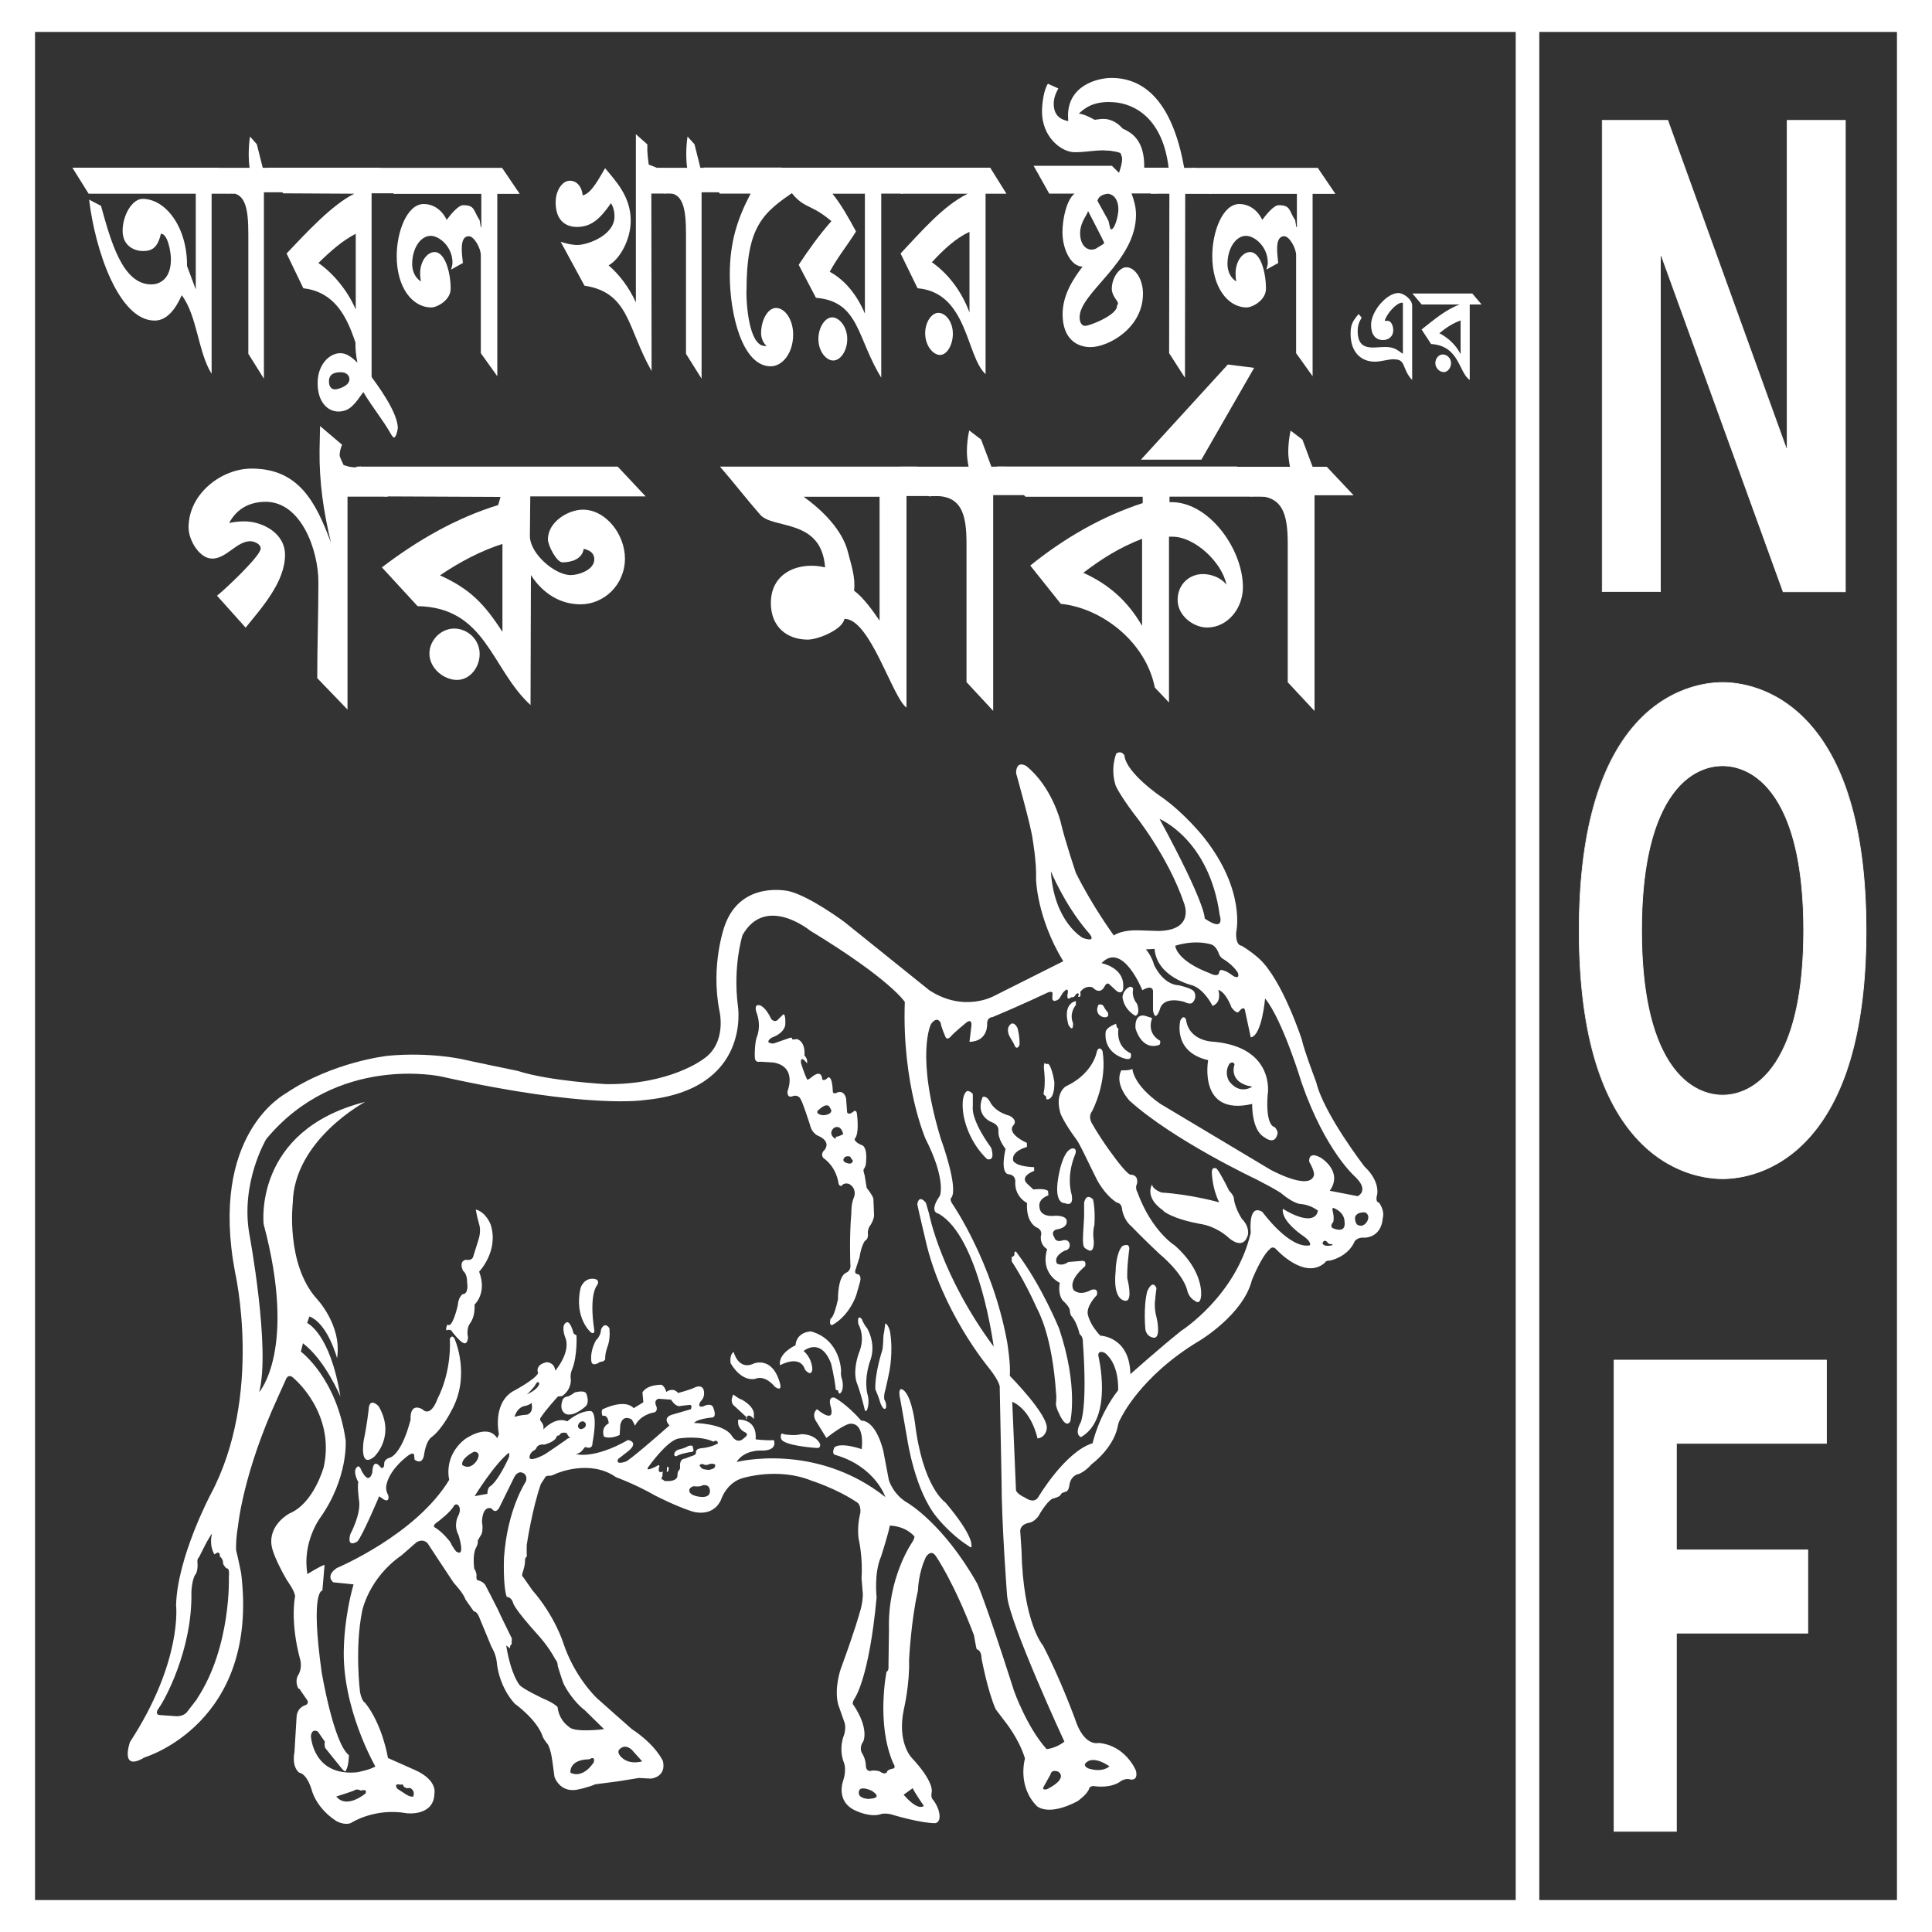
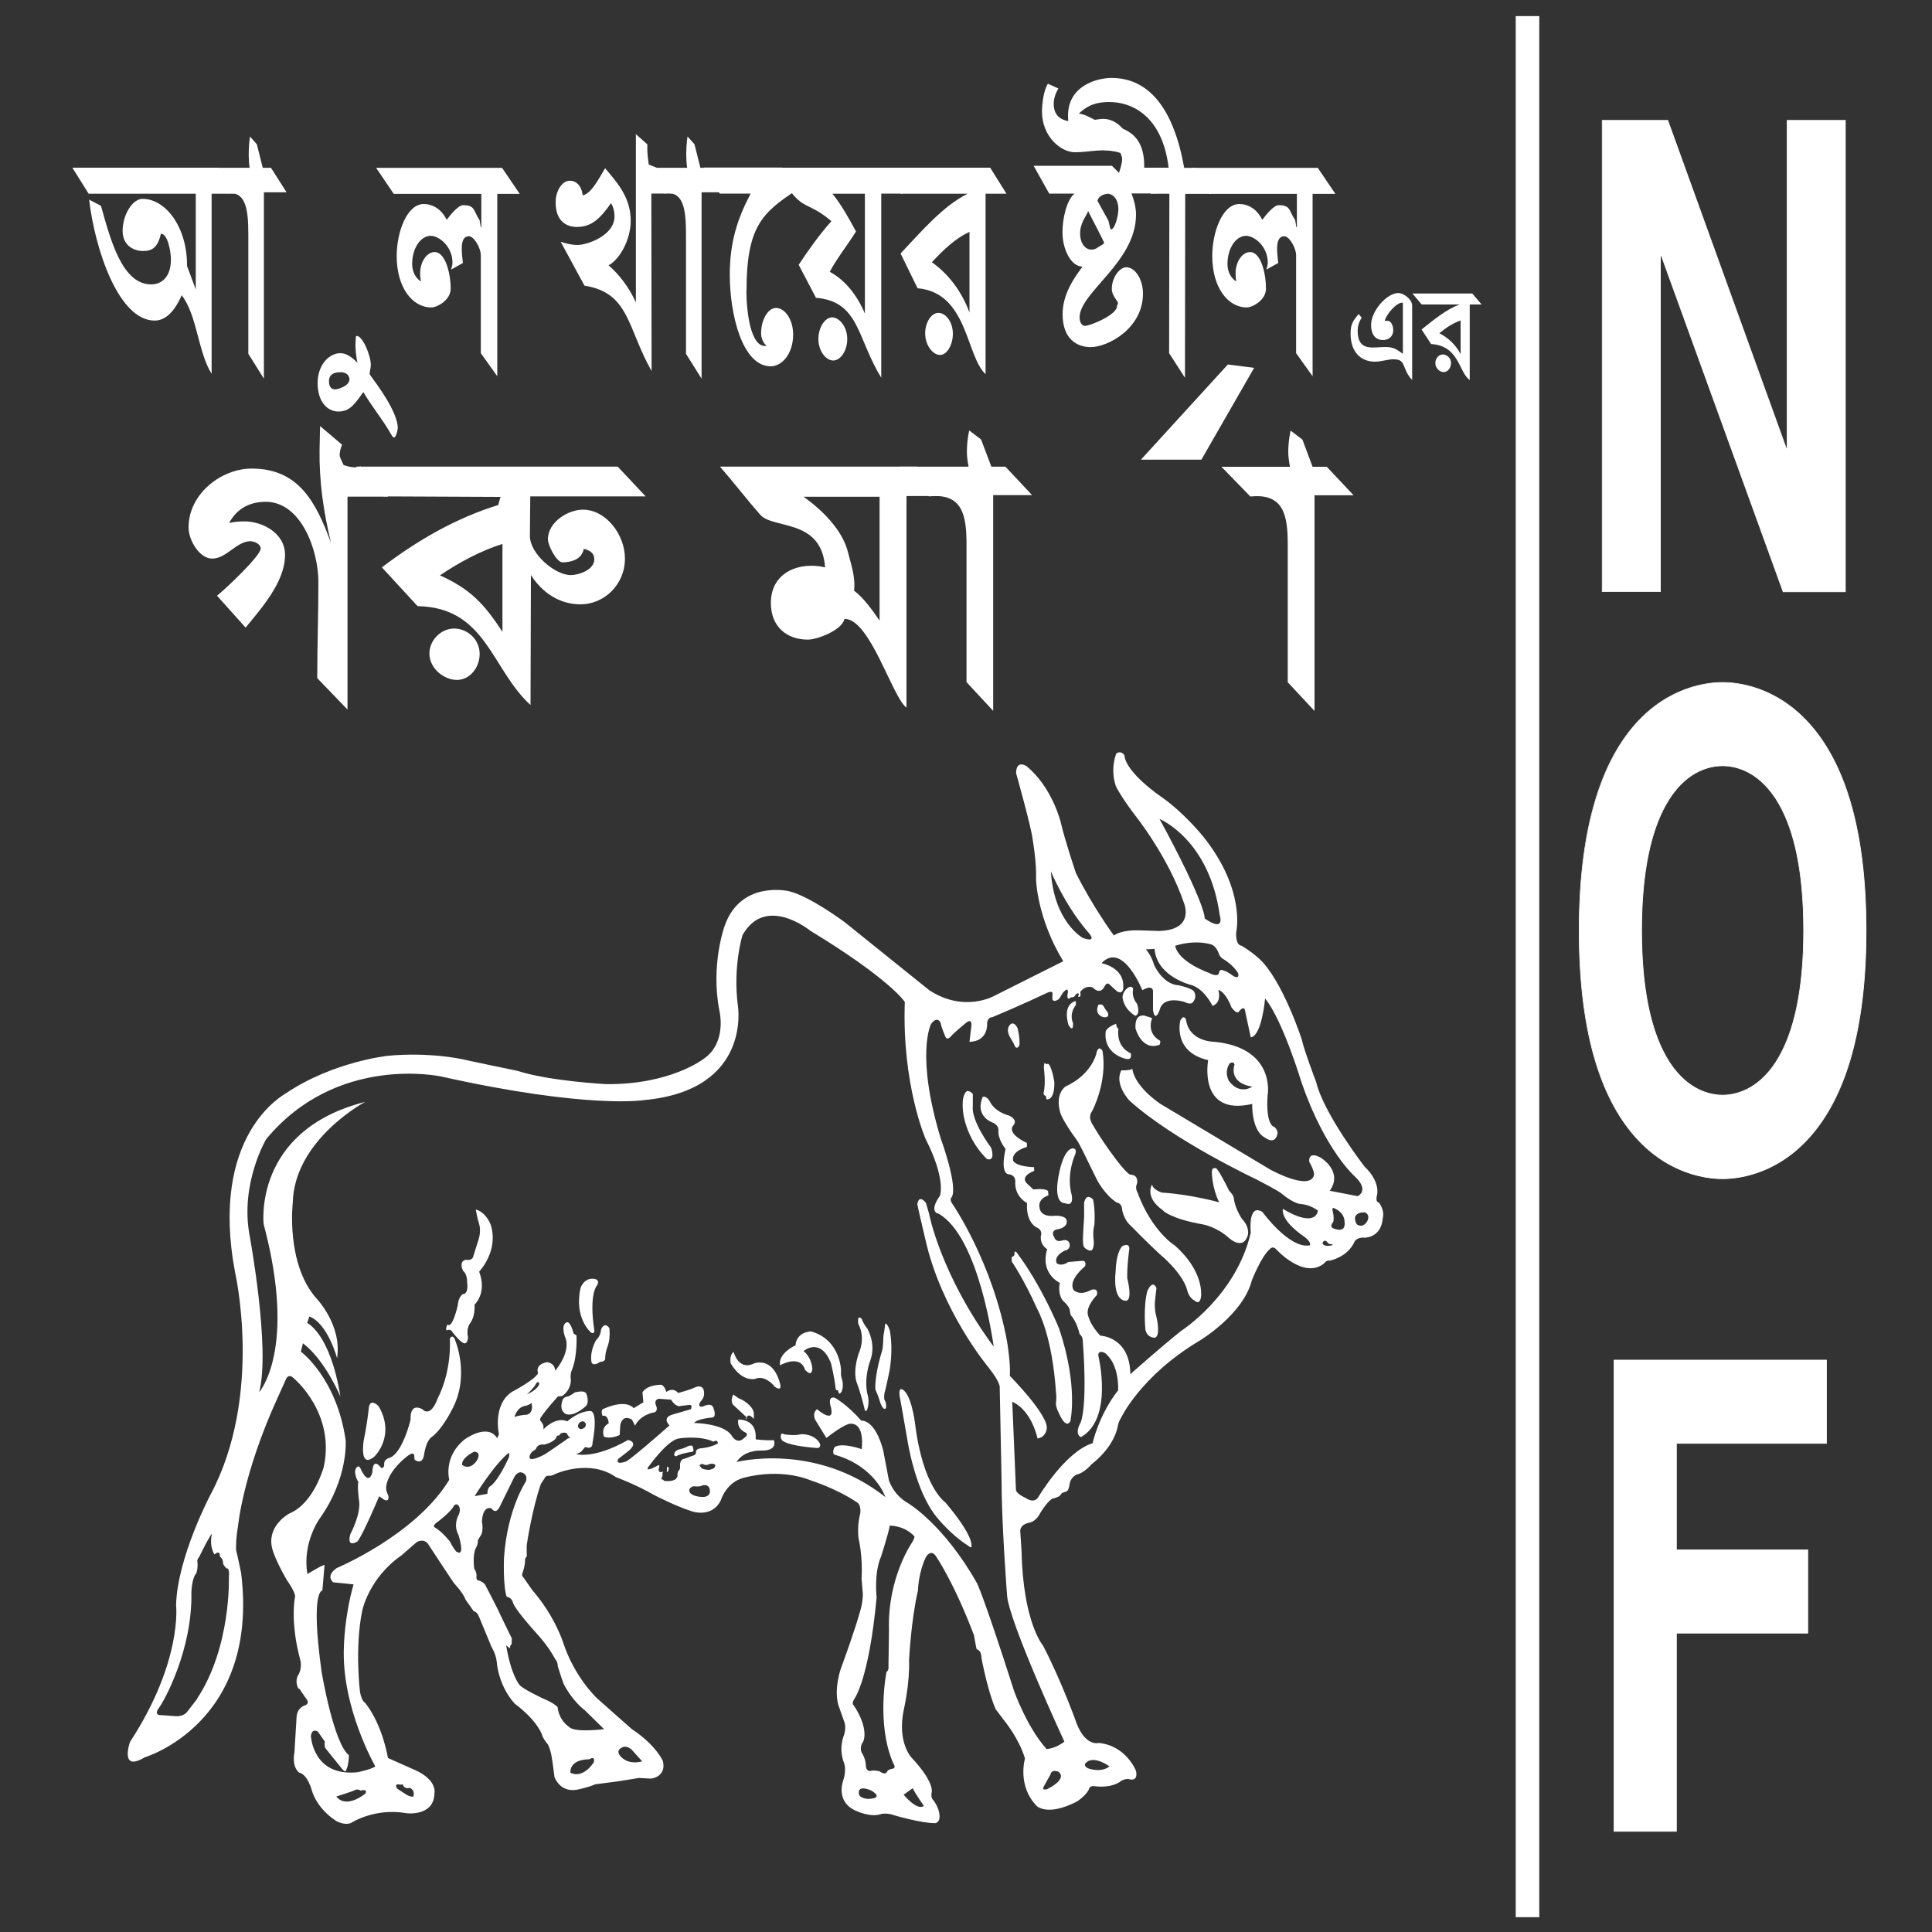
<svg xmlns="http://www.w3.org/2000/svg" id="Layer_2" width="150" height="150" viewBox="0 0 150 150">
  <rect x="0" y="0" width="150" height="150" fill="#333333" stroke="none" />
  <defs>
    <style>.cls-1{fill:#fff;stroke-width:0px;}</style>
  </defs>
  <g id="Layer_1-2">
    <path class="cls-1" d="M26.98,38.57v16.52l-2.35-2.44c0-2.47.09-4.98.09-7.46s-1.34-6.23-4.09-6.23c-1.19,0-2.23.49-2.84,1.65.4-.1.8-.13,1.19-.13,1.37,0,3.15.89,3.15,2.6,0,2.11-1.83,4.13-3.06,5.65l-2.22-2.48c.67-.53,3.39-3.1,3.39-3.66,0-.37-.52-.57-.8-.57-1.07,0-1.86,1.35-2.96,1.35-1.01,0-1.84-1.45-1.84-2.41,0-2.67,2.6-4.58,4.89-4.58,3.63,0,4.98,2.54,6.17,5.77-.58-2.41-.92-4.72-.89-7.19l.04-1.88,1.71,1.45c-.12.27-.19.56-.19.82,0,.14.25.63.31.76.4.13.91.26,1.31.1l2.14,2.35h-3.15Z" />
    <path class="cls-1" d="M39.01,49.06c-1.43-2.21-2.53-3.34-4.85-4.39,1.5-1.02,3.18-1.91,4.85-2.44v6.83ZM50.13,38.54l-2.17-2.31h-20.31l2.14,2.31,9.07.04-.18.63c-3.27,1.01-6.26,2.73-9.03,4.84l2.77,3.01c5.34.1,5.71,4.88,8.77,7.68l.03-10.09c.89,1.38,2.23,2.27,3.85,2.27,1.83,0,3.45-1.52,3.45-3.56,0-1.85-1.47-3.79-3.27-3.79-1.1,0-2.71.92-2.71,2.31,0,.46.67,1.78,1.13,1.78.67,0,1.52-.23,1.65-1.05.43.1.82.3.82.82,0,.82-1.22,1.22-1.83,1.22-1.22,0-3.17-1.65-3.17-3.04l.03-3.07h8.97ZM35.47,52.79c1.01,0,1.77-.96,1.77-2.02,0-1.15-.97-1.97-1.98-1.97s-1.92.89-1.92,1.94c0,1.16,1.13,2.05,2.14,2.05Z" />
    <path class="cls-1" d="M68.3,48.2c-.52-.76-1.26-1.81-1.99-2.34.12-1.02-.21-1.95-.46-2.94-.43-1.81-2.08-3.36-3.45-4.35h5.89v9.63ZM73.31,38.51l-2.11-2.28h-15.3c1.07,1.23,2.05,2.51,3.12,3.73,1,1.15,4.76.26,5.04,4.09-1.89-.46-4.21.3-4.21,2.77,0,1.85,1.25,2.84,2.87,2.84.76,0,2.69-.76,2.84-1.61h.02c1.98,0,3.7,6.1,4.8,6.89v-16.43h2.93Z" />
    <path class="cls-1" d="M75.2,36.22c-.08-.38-.13-.76-.13-1.15,0-.56.06-1.12.18-1.65l.92.7.8,2.11h1.09l2.07,2.21h-3.02v16.75l-2.07-2.23v-10.73c0-2.27-.34-3.96-2.9-3.69l-2.26-2.31h5.31Z" />
-     <path class="cls-1" d="M88.67,48.59c-1.13-1.95-2.6-3.23-4.56-4.12,1.47-1.12,2.84-1.97,4.56-2.64v6.76ZM98.19,38.57l-2.14-2.35h-18.66l2.23,2.35h9.1v.49c-3.15,1.02-6.11,2.73-8.73,4.85l2.37,2.97c3.21.33,6.6,2.97,7.3,6.5l1.1,1.16v-12.87h.28c1.71,0,3.84,1.98,4.18,3.73-.42-.56-1.19-.83-1.83-.83-1.04,0-1.96.79-1.96,2.01s1.22,2.14,2.29,2.14c1.59,0,2.78-1.48,2.78-3.13,0-3-2.71-6.73-5.7-6.6v-.43h7.39Z" />
    <path class="cls-1" d="M93.28,35.69h-4.7l6.75-7.39,2.04.26-4.09,7.12Z" />
    <path class="cls-1" d="M100.15,36.22c-.07-.38-.13-.76-.13-1.14,0-.56.07-1.12.18-1.65l.92.7.79,2.11h1.1l2.08,2.21h-3.03v16.75l-2.08-2.23v-10.73c0-2.27-.34-3.96-2.9-3.69l-2.25-2.31h5.31Z" />
    <path class="cls-1" d="M16.43,15.04v13.98c-1.06-1.68-1.11-4.5-2.32-6.1-.5,1.14-1.19,1.97-2.1,1.97-2.81,0-4.64-5.55-5.09-9.39l.92.48c.77,2.76,1.67,6.1,3.9,6.1.79,0,1.53-.55,1.53-1.94,0-.65-.27-2.02-.78-1.99-.25,1.11-.71,1.34-1.4,1.34-.6,0-1.57-.35-1.57-1.57s.75-2.48,1.55-2.48c1.8,0,3.48,2.22,3.45,5.21l.68,1.82v-7.43H6.88l-1.26-2.02h11.33l1.26,2.02h-1.78Z" />
    <path class="cls-1" d="M19.38,13.02c-.05-.33-.07-.66-.07-1,0-.48.03-.97.1-1.42l.53.6.46,1.83h.64l1.21,1.9h-1.76v14.47l-1.21-1.93v-9.26c0-1.97-.19-3.42-1.69-3.19l-1.32-1.99h3.09Z" />
-     <path class="cls-1" d="M27.62,24.03c-.66-1.54-1.83-2.88-2.9-3.61.93-.91,1.86-1.74,2.9-2.27v5.89ZM30.73,15.01l-1.21-1.99h-8.75l1.21,1.99,5.53.03c-1.71.83-3.75,3.05-5.26,4.64l1.3,2.7c4.2.48,3.91,5.93,5.3,6.95v-14.32h1.88Z" />
    <path class="cls-1" d="M26.57,28.91c.15,0,.56.12.56.54,0,.53-.9.78-1.12.78s-.47-.13-.47-.63c0-.75.78-.7,1.03-.7ZM30.89,33.28c0-1.28-1.58-3.38-2.15-4.16-.02-.03-.04-.06-.04-.08,0-.23.09-.46.09-.71,0-.71-.62-2.25-1.1-2.25-.02,0-.05.03-.06.06l-.02.34c-.04.57.03,1.14.14,1.68-.4-.4-.83-.74-1.33-.74-.82,0-1.76.85-1.76,2.33s.79,2.2,1.61,2.2c.91,0,1.28-.6,1.94-1.51.69,1.17,1.47,2.08,2.15,3.27.04.08.16.26.23.26.14,0,.28-.49.28-.69Z" />
    <path class="cls-1" d="M38.61,15.04v14.17l-1.28-1.79v-7.6c0-.57-.53-1.48-.93-1.48-.74,0-.55,1.3-.46,2.08l-.92.51c.05-.17.11-.35.11-.54,0-1.25-1.03-2.08-1.69-2.08-.78,0-1.44.95-1.44,2.2,0,.65.33,1.14.69,1.34-.05-.2-.07-.4-.07-.63,0-.94.55-1.65,1.12-1.65.85,0,1.25,1.68,1.25,2.84,0,.91-1.07,1.46-1.5,1.46-1.48,0-2.69-1.55-2.69-3.99,0-1.88.8-4.04,2.1-4.04.66,0,1.37.37,1.78,1.23.3-.4.89-1.14,1.28-1.14.94,0,.78.42,1.28,1.17.02.08.07.54.11.54.05,0,.02-.11.02-.17v-2.42h-6.8l-1.37-2.02h9.78l1.37,2.02h-1.75Z" />
    <path class="cls-1" d="M50.57,15.04l.02,13.77c-1.9-3.35-1.71-6.09-5.21-6.63l-1.85-3.41c.42.14.87.25,1.31.25.73,0,2.87-.72,2.87-2.22,0-.41-.11-.77-.27-1.03-.82,1.17-1.49,1.85-2.65,1.85-.76,0-1.65-.4-1.65-1.91,0-.94.53-1.68,1.1-1.68.46,0,.91.34,1,1.14.69-.14,1.3-1.39,1.74-2.11.82.99,1.99,2.19,1.99,4.07,0,1.5-.87,3.02-1.72,3.47.8.69,1.58,1.68,2.12,2.88v-13.06l.89.79v.14c-.02.49.05.97.11,1.43l.59.23,1.29,2.02h-1.66Z" />
    <path class="cls-1" d="M53.35,13.02c-.05-.33-.07-.66-.07-1,0-.48.03-.97.1-1.42l.54.6.46,1.83h.64l1.21,1.9h-1.76v14.47l-1.21-1.93v-9.26c0-1.97-.19-3.42-1.69-3.19l-1.32-1.99h3.1Z" />
    <path class="cls-1" d="M57.95,22.58c0,1.45.29,4.5,1.58,4.27-.23-.14-.44-.57-.44-.97,0-1.03.52-1.97,1.16-1.97.7,0,1.33.91,1.33,2.06,0,1.5-.87,2.47-1.74,2.47-2.22,0-3.18-4.07-3.18-7.09,0-2.56.59-4.36,1.62-6.32h-2.4l-1.25-2.02h6.08l1.07,1.79c-2.61,1.73-3.82,2.82-3.82,7.77Z" />
    <path class="cls-1" d="M67.16,24.37c-.66-1.57-1.63-2.67-2.74-3.27.64-1.17,1.37-2.05,2.04-3.13-.57-1.05-1.14-2.08-1.83-2.93h2.52v9.34ZM70.08,15.04l-1.31-2.02h-8.56c2.06,3.7,2.2,2.33,4.34,4.15-.89,1-1.76,2.2-2.54,3.39l1.34,2.56c3.39.29,3.16,3.11,5.07,6.2v-14.29h1.67ZM64.69,27.99c.57,0,1.09-.76,1.09-1.67,0-.96-.62-1.68-1.17-1.68s-1.07.77-1.07,1.68c0,.96.6,1.67,1.15,1.67Z" />
    <path class="cls-1" d="M75.27,24.26c-.66-1.77-1.74-3.07-2.92-3.9.93-1,1.83-1.85,2.92-2.36v6.26ZM78.14,15.04l-1.26-2.02h-8.2l1.26,2.02h5.19c-1.9.94-3.57,2.9-5.21,4.64l1.32,2.7c3.91.34,3.75,5.27,5.28,6.67v-14.01h1.62ZM72.98,27.56c.55,0,1-.79,1-1.65,0-.94-.57-1.62-1.12-1.62s-1.03.74-1.03,1.59c0,.94.6,1.68,1.16,1.68Z" />
    <path class="cls-1" d="M85.94,15.04c.48,0,.89.4.89,1.23,0,.43-.26,1.54-.57,1.54-.09,0-.16-.63-.22-.71l-.83-1.5c.05-.38.53-.54.73-.54ZM89.89,15.04c-.25-.51-1.05-1.96-1.48-2.11l-.27.2c0-2.28-1.09-3.9-2.49-3.9-.87,0-3.84.97-3.84-1.17,0-.46.17-.85.36-1.19l-.81-.37c-.31.45-.46,1.51-.46,2.16,0,1.96,1.48,3.16,2.55,3.16,1.23,0,2.31-.37,3.54.06.05.14.13.28.13.45,0,.37-.13.74-.24,1.09l-.55-.55h-6.08l1.21,2.16h1.97c-.62.48-.94,1.96-.94,2.99,0,1.36.67,2.68,1.56,2.68-.67.88-1.55,2.16-1.55,3.69,0,1.97,1.16,2.56,2.17,2.56,1.36,0,4.07-1.46,4.07-4.15,0-1.11-.6-2.05-1.3-2.05-.51,0-1.12.79-1.12,1.68,0,.54.48.94.48,1.11,0,.08-.03.14-.08.17.11.71-2.1,1.59-2.47,1.59-.25,0-.43-.25-.43-.66,0-1.94,4.38-4.3,4.38-7.97,0-.6-.16-1.15-.35-1.65h2.05ZM84.47,16.37c.08.17,1.26,2.4,1.26,2.5,0,.06-.42.29-.5.34-.14.12-.32.17-.48.17-.48,0-.89-.45-.89-1.28,0-.88.61-1.48.61-1.72v-.02Z" />
    <path class="cls-1" d="M92.02,15.04l-.02,14.29-1.23-1.91.02-12.38h-1.44l-1.27-2.02h2.65c-.43-3.65-2.49-5.1-4.64-5.1-.83,0-1.63.19-2.35.93v-.02c.59,0,1.25.57,1.85.71,1.47.37,3.38.57,3.24,3.68l-.02.48h-1.6c.21-.23.76-.77.76-1.25,0-1.54-5.05.48-5.05-3.47,0-2.36,2.31-2.93,3.37-2.93,2.98,0,4.85,2.48,5.65,6.98h.84l1.26,2.02h-2.03Z" />
    <path class="cls-1" d="M101.91,15.04v14.17l-1.28-1.79v-7.6c0-.57-.53-1.48-.92-1.48-.75,0-.55,1.3-.47,2.08l-.92.51c.05-.17.11-.35.11-.54,0-1.25-1.03-2.08-1.69-2.08-.78,0-1.44.95-1.44,2.2,0,.65.33,1.14.69,1.34-.05-.2-.06-.4-.06-.63,0-.94.55-1.65,1.12-1.65.86,0,1.24,1.68,1.24,2.84,0,.91-1.07,1.46-1.49,1.46-1.47,0-2.68-1.55-2.68-3.99,0-1.88.8-4.04,2.1-4.04.66,0,1.37.37,1.78,1.23.3-.4.89-1.14,1.28-1.14.94,0,.78.42,1.28,1.17.02.08.07.54.11.54.06,0,.02-.11.02-.17v-2.42h-6.79l-1.37-2.02h9.78l1.37,2.02h-1.74Z" />
    <path class="cls-1" d="M108.25,27.89c-.5,0-1,.19-1.5.19-1.14,0-1.89-.8-1.89-2.15,0-.79.18-1,.62-1.55l.24.28c-.21.34-.31.63-.31,1.05,0,1.62,1.24,1.23,2.12,1.23.66,0,.87.16,1.39.53v-3.9c0-.06-.03-.07-.07-.07-.44,0-1.22.9-1.34,1.41h.17c.33-.04.49.39.49.72,0,.54-.41.77-.79.77-.63,0-.93-.48-.93-1.17,0-1.08,1.22-2.48,2.12-2.48.38,0,1.07.47,1.07.98v5.77c-.81-.84-.45-1.6-1.38-1.6Z" />
    <path class="cls-1" d="M113.4,27.5c-.37-.74-.99-1.29-1.65-1.63.52-.42,1.03-.77,1.65-.99v2.62ZM115.03,23.64l-.72-.85h-4.65l.72.85h2.95c-1.08.39-2.03,1.21-2.96,1.94l.74,1.13c2.22.14,2.13,2.21,3,2.79v-5.86h.92ZM112.1,28.89c.3,0,.56-.34.56-.7,0-.38-.32-.67-.64-.67s-.58.31-.58.67c0,.4.34.7.66.7Z" />
    <path class="cls-1" d="M107.05,93.37s-.3-.03-.13-.62c0,0,.26-1.01-.98-2.18,0,0-3.16-4.09-3.75-6.55,0,0-.95-2.49-1.12-3.32,0,0-1.52-4.66-3.33-6.29-.11-.1-.71-.62-1.36-.99,0,0-.46.02-.4-1.06,0,0,.77-3.22-2.53-7.37,0,0-1.48-1.87-3.31-3.14,0,0-2.71-1.83-2.84-3.2,0,0-.21-.42-.63-.15,0,0-.49,1.13-.05,2.49,0,0,.26.65,1.44,2.22,0,0,2.63,3.25,3.87,6.92,0,0,.88,2.08-1.96,2.15,0,0-1.29-.04-1.58-.05h-.04c-.14,0-1.24-.04-1.87.4,0,0-1.66-2.26-2.95-4.86,0,0-.87-2.58-1.18-3.95,0,0-.66-2.72-2.66-4.34,0,0-.79-.53-.8.55,0,0,1.2,4.26,1.29,5.17,0,0,.31,1.76.26,3.06,0,0,.04,2.95,2.11,6.37l-5.34,2.68s-2.33,1.35-5.06-.43l-6.59-5.3s-2.7-2.01-4.31-2.39c0,0-3.74-.89-4.99,2.7,0,0-1.1,3.01-.41,6.55,0,0,.64,2.53-1.25,3.79,0,0-2.58,2-7.56,1.94,0,0-4.39-.23-6.86-1.03,0,0-4.16-.86-4.22-.89,0,0-2.56-.59-5.85-.28,0,0-4.25.45-7.89,2.9-.21.14-5.98,3.22-3.97,13.91,0,0,2.21,9.56-1.91,17.27,0,0-2.57,4.85-2.67,8.57,0,0,.53,4.33-3.58,10.63,0,0-.83,2.37,1.14,1.19,0,0,8.93-2.63,7.49-14.32,0,0-.29-1.4-.39-1.77,0,0-.04-.82.15-1.86,0,0,.36-4.04,3.08-9.98l.6-1.33s.18-.65.66-.16c0,0,3.22,2.67,2.32,6.86,0,0-.76,2.84-2.68,3.63,0,0-1.64.87-1.37,2.51,0,0,.07.73,1.17,2.64,0,0,.65.89.65,1.29,0,0-.42,1.91.41,4.95,0,0,.17.65-.19,1.19,0,0-.26.43.03,1,0,0,.1-.01.18.17l.5.72s.19.25-.1.4c0,0-.72.15-.72,1.04l-.16,2.64s-.25,1.05.37,1.57c0,0,.58.01.99,1.4,0,0,.33,1.35,1.9,2.36,0,0,.61.35,1.12.15,0,0,1.82-1.21,4.35-.76,0,0,2.12.26,2.14-1.56,0,0,.25-1.01-1.52-1.8l-2.09-.93s-.4-2.56-1.77-4.28c0,0-.26-.1-.4-.85,0,0-.42-3.41.17-6.29,0,0,.49-2.53,3.05-4.31l1.17-1.02s.47-.33.86.08c0,0,1.92,2.93,2.02,3.06.1.13.71.74.93,1.32l.64.91s.24-.05.45.53c0,0,.88,2.13.91,2.2.03.06.35.56.42,1.2,0,0,.09,1.78,1.39,3.23,0,0,1.78,1.26,2.19,2.6,0,0,.11.24.39.57,0,0,.22.37.33,1.21,0,0,.14.94.18,1.31,0,0,.39,1.2,1.7,1,0,0,.79-.14,1.48-.43,0,0,1.68-.22,1.77-.23.09-.01,1.61-.26,1.61-.26,0,0,.63.04.94.05,0,0,1.2-.11.92-1.36,0,0-.53-1.24-2.41-2.48,0,0-2.62-2.31-2.71-2.4,0,0-1.74-1.61-2.63-4.33,0,0-.64-2.05-2.39-4.06l-.72-1.03s-.17-.02.01-.47c0,0,.14-.45.14-.7,0,0-.03-.33.14-.41,0,0-.02-.76,0-.92.02-.15.42-2.77,1.09-4.71l.37-.57s.07-.1.35-.07c0,0,.16-.01.47-.17,0,0,2.61-1.16,4.65.28,0,0,1.45.52,3.01,1.41,0,0,1.58.82,2.85,1.23,0,0,1.58.58,2.28-.86,0,0,.41-1.39,1.76-1.73,0,0,2.71-.83,5.28.22,0,0,1.96.62,3.54,1.69,0,0,.3.15.25.8,0,0-.29,1.02-.13,2.05,0,0,.33,1.38.22,3.03l.1,1.23s.02.66-.26,1.5c0,0-.3,1.16-1.45,4.3,0,0-.54,1.5-.2,2.79l.5,1.42s.12.35-.04.91c0,0-.48,1.03,0,2.22,0,0,.2.54-.08,1.36,0,0-.64,1.68,1.07,2.36,0,0,1.1.52,1.92.21,0,0,.41-.1.99.11,0,0,2.06.61,3.16.61,0,0,.56-.02.26-1.04,0,0-.15-.47-.48-.85,0,0-.12-.16-.04-.54,0,0,.21-.76-1.56-2.65,0,0-1.16-1.19-.6-3.78,0,0,.46-1.96.4-3.82,0,0,.15-3.06.69-5.39,0,0,.02-1.34.62-2.6,0,0,.4-.68.8-.02,0,0,1.37,1.98,2.93,6.1,0,0,.16.94.2,1.05.03.11.36.01.39.76,0,0,.47,2.54,1.1,3.94,0,0,.52.69.62.82.1.13,1.18,1.44,1.65,3,0,0-.63,2.12.92,3.69,0,0,.83.84,3.15-.37,0,0,.77-.53.91-.98,0,0,.05-.28.53-.18,0,0,1.22.17,1.97-.43,0,0,.38-.22.67-.11,0,0,.65.18.47-.66,0,0-.76-1.97-2.9-2.17,0,0-1.13.35-1.85-1.9,0,0-1.11-3.05-2.47-5.66,0,0-1.55-1.76-1.67-7.39l-.1-1.51s-.03-.47.63-.62c0,0,.57-.04.93-.78,0,0,.69-1.14,1.06-1.13,0,0,.4-.12.48-.22.07-.11.09-.2.3-.25,0,0,.03,0,.04-.02.26-.04.3-.19.37-.46,0,0,.02-.81.79-.96,0,0,.48-.2.94-.74,0,0,1.69-1.21,2.04-2.96,0,0,.02-.27.22-.59,0,0,1.5-3.27,6.09-6.02,0,0,3.41-2.02,4.09-4.7,0,0,.74-1.88,1.4-2.43,0,0,.22-.3.5.02,0,0,2.18,2.41,3.76,1.05,0,0,.07-.2.41-.18,0,0,1.39-.26,1.92-1.5,0,0,.21-.33.75-.28,0,0,1.31.05,1.43-1.53,0,0,.19-.51-.3-1.2ZM15.3,131.91l-.78,1.01s-.22.32-.79.33l-1.39-.1s-.34-.06-.04-.49c.01-.02.03-.04.04-.06.37-.48,2.61-4.46,2.52-8.98,0,0,.03-1.08.37-1.46,0,0,.15-.31.1-.87,0,0-.05-.24.13-.4,0,0,.58-1.17.65-1.27.07-.09.26-.49.35-.54,0,0-.26.84.19,1.61,0,0,.44-.42.42.16,0,0,.28.18.25.56,0,0,.12.27.3.37,0,0,.22-.1.15.67,0,0,.19,5.43-2.48,9.45ZM30.94,138.53s.14.07.33,0c0,0,.07.4.54.28,0,0,.46.15.27.68,0,0-.22.04-.55-.17l-.68-.44s-.28-.37.1-.34ZM48.37,135.64s.27-.13.65.18l.84.93s-.84.27-1.46-.19c0,0-.85-.59-.03-.92ZM70.86,138.83c.23.48.87,1.38.87,1.38-.53.41-1.57-.87-1.57-.87l.71-.51ZM84.27,136.91c.6-.71,1.87.23,1.87.23-.67.54-1.67.15-1.67.15-.37-.19-.2-.38-.2-.38ZM90.02,63.58s3.87,1.57,4.68,7.48c0,0,.47,1.38-1.17.25,0,0,.17-.96-3.51-7.74ZM94.06,73.33s.39.12.6.79c0,0,.13.26.33.35,0,0,.73.42,1.12,1.06,0,0,.2.52-.34.26,0,0-.51-.4-.75-.43,0,0-.34-.19-.37.16,0,0-.03.41-.77.02,0,0-2.39-.83-2.64-2.11,0,0,1.43-.51,2.81-.1ZM81.59,67.65s1.04,2.54,2.81,4.63c0,0,.98.99-.33.54,0,0-2.24-1.22-2.48-5.17ZM28.38,139.24s-1.46,1.25-2.27.24c0,0,1.41-.44,1.47-.51.07-.06.27-.04.44.05,0,0,.53-.17.36.21ZM35.45,120.49s-.23-.22-.5-.78c0,0-.58-.77-1.2-1.13,0,0-.26-.11.28-.46,0,0,1-.76,1.22-1.22,0,0,.18-.24.37.02,0,0,.23.3-.08.84,0,0-.34.69.06,1.42,0,0,.55,1.73-.13,1.3ZM35.9,113.76s-.23-.45.9-1.05c0,0,.6-.03.25.64,0,0-.47.85-1.15.4ZM39.51,112.78s.08.19-.02.41c0,0-.81,1.84-1.49,2.25,0,0-.16.13-.16.54l-.99.18s1.53-2.49,2.67-3.38ZM46.1,136.82s-.77,1.3-1.81.82c0,0-.16-1.03,1.47-1.05,0,0,.47-.32.34.23ZM40.82,115.04s-1.43,2.11-1.69,5.9c0,0-.09,2.16.21,3.04,0,0,.38,0,.5.48,0,0,.05.4,1.93,2.48,0,0,.79.84,1.34,1.88,0,0,.2.2.19.52,0,0,.35,1.16.48,1.43.13.27.74,1.34,1.62,2.01l1.5,1.47s-2.2.29-2.7-.15c-.04-.04-.07-.07-.09-.08-.18-.13-.72-.59-.82-1.49,0,0-.28-.31-1.09-.64,0,0-1.66-.78-1.87-1.08,0,0-.66-.76-1.03-3.06l.3.23s-.02-.3.12-.3l.02-.47s-1.03-2.1-1.09-2.26c-.07-.16-.92-1.79-.92-1.79,0,0-.09-.31-.58-.46,0,0-.21.07-.15-.42,0,0-.03-.3-.18-.48,0,0-.15-1.05.12-1.6,0,0,.19-.29.16-.6,0,0,.22-.4.27-.46.05-.06.15-.47.05-.99,0,0,0-1.26.74-1.04,0,0,.29.49.6-.05l1.17-2.38s.27-.56.71-.3c0,0,.36.15.18.67ZM39.95,110.01s.17-.79.89-.87c0,0,.36-.1.42-.23,0,0,.24.76-.36.93,0,0-.44,0-.95.17ZM41.61,107.44c.21-.31.26,0,.26,0-.14.49-.97.82-.97.82.13-.08.48-.49.64-.68-.03.03-.03.01.07-.14ZM43.93,111.8s-1.52,1.06-1.68,1.14c-.15.08-1.26.65-1.13.12,0,0,.02-.21.26-.4,0,0,.2-.1.24-.19,0,0,.11-.39.63-.31,0,0,.7-.16.92-.51,0,0,.05-.26.24-.19,0,0,.1-.33.58-.2,0,0,.12.27.29.39,0,0-.19-.03-.33.14ZM54.06,116.16s-.75-.16-.49-.61c0,0,.19-.2.39-.15,0,0,.41.05.58-.08,0,0,.57-.16.58.46,0,0,.06.65-1.06.38ZM55.42,114s-.24.1-.35.12c-.11.01-.63-.04-.64-.2,0,0-.32-.22.13-.26,0,0,.24.18.54,0,0,0,.7-.12.32.35ZM54.37,112.46s-.36,0-.34.34c0,0,.04.16-.34.25l-.52.2s-.42-.03-.37.64c0,0,.03.18-.11.29,0,0-.1.12-.09.36,0,0,.07.54-1.02.44l-.14-.13s-.18.14,0-.29c0,0-.03-.19.05-.31,0,0-.52.25-.29-.41,0,0-.01-.16-.16-.04,0,0-1.15.63-.63,0,0,0,1.35-1.9,2.24-2.11,0,0,1.64-.28,2.74.24,0,0,.32-.22.35.13,0,0-.47.32-1.37.39ZM67.48,139.67s-.87,0-.8-.52c0,0-.06-.58.97-.13,0,0,1.04.58-.17.64ZM70.81,119.76s-1.91,2.73-1.79,6.76l-.04,2.83s.05.35-.15.45c0,0-.82,4,.52,7.1,0,0,.3.4-.1.43,0,0-.36.06-.4.27,0,0-.13.24-.57-.08,0,0-.4-.11-.67-.03,0,0-.4.11-.39-.5,0,0-.02-.45-.29-.87,0,0-.27-.4.09-.91,0,0,.5-.95-.75-2.83,0,0-.19-.08.08-.51,0,0,1.12-1.49,1.71-7.85,0,0-.22-1.9.35-3.18,0,0,.61-1.91.67-2.39,0,0,1.14-.03,1.92.84,0,0,0,.2-.2.48ZM81.32,138.9s-.54.19-.23-.29l.47-.84s.03-.42.6-.22c0,0,.84.48-.84,1.35ZM82.65,135.21c-.67.54-1.39.59-1.39.59-1.52-1.68-2.52-4.49-2.52-4.49-2.39-7.47-2.88-8.38-2.88-8.38-2.61-4.62-5.37-6.23-5.37-6.23-1.17-.67-1.48-1.79-1.48-1.79l-.44-2.31c-.65-2.46-1.7-2.3-1.7-2.3-1.14-1.3-2.06-1.78-2.06-1.78-.62-.15-.29.77-.29.77.31,1.33-1.09.12-1.09.12-.42.36-.11.87-.11.87l.84,1.36c1.4-1.09,1.82-1.1,1.82-1.1,1.22-.1.92,1.97.92,1.97-1.78-.58-2.12-.13-2.12-.13-.25.56.08.58.08.58,3.11.91,3.88,3.27,3.88,3.27-5.45-4.3-11.55-2.72-11.55-2.72.57-.93,1.82-.89,1.82-.89,1.46.06,1.07-.81,1.07-.81-.57.05-1.41-.06-1.41-.06.13-1.65-1.35-1.53-1.35-1.53-.13.72.52.98.52.98.37.17-.05.43-.05.43-.59.61-1.01-.21-1.01-.21-.65-.92-2.89-.94-2.89-.94.23-.32,1.34-.42,1.34-.42.47.02.17-.71.17-.71-.13-.53-.8-.16-.8-.16-.52.13-.23-.35-.23-.35.27-.27.29-.53.29-.53.08-.95-.67-.61-.67-.61-.4.21-1.34.45-1.34.45-.42-.49-.92-.08-.92-.08-.14-.52-.4-.56-.4-.56-1.22.03-1.45.6-1.45.6l.07.76-.75.46c-.68-.75-2.31.04-2.31.04-.31.06-.11.56-.11.56.45-.13.48.58.48.58-.65.33-.37,1.03-.37,1.03.55.22,1.22-.13,1.22-.13l.05-.79c.21-.88.9-.4.9-.4l.25.47c.38-.82,1.36-1.01,1.36-1.01.45-.03.3-.47.3-.47-.27-.56.18-.61.18-.61.25.02.95.07.95.07.43.67.77.48.77.48l.63-.07c.31-.05.14.33.14.33l-1.48.43c-.79.27-.18.83-.18.83-3.34,2.94-3.41,2.81-3.41,2.81-.87.29-.57-.21-.57-.21l.62-.48c1.13-.83.14-.99.14-.99-2.71,1.54-4.06,1.09-4.06,1.09.18,0,.43-.19.43-.19l.3-.36c.62.24.57-.3.57-.3.47-2.55-.15-2.49-.15-2.49-.92-.01-1.8.8-1.8.8-.95-.4-1.86.63-1.86.63.06-.37-.15-.57-.15-.57-.22-.24-.02-.4-.02-.4.32-.52,1.3-1.59,1.3-1.59l.32-.03c.75-.51.68-1.28.68-1.28-.08-.48.12-.84.12-.84.4-1.06.32-2.59.32-2.59l-.22-.14c-.27-1.01-.52-.88-.52-.88-.51.16-.16,1.11-.16,1.11.54,1.17-.75,2.65-.75,2.65-.06-.66-.66-.66-.66-.66-.97.2-.67.85-.67.85-.23.51-2.01,1.44-2.01,1.44-1.56,1.01-1.03,3.31-1.03,3.31l-.14.3c-.75-1.21-2.52.09-2.52.09-1.69,1.35-1.2,3.14-1.2,3.14-2.59,4.28-8.73,6.85-8.73,6.85-.93.64-.27,1.11-.27,1.11l1.57.16c-.72,2.54-.75,4.85-.75,4.85-.2,4.72,2.44,9.28,2.44,9.28-.32.25-1.42.46-1.42.46-3.45.33-3.58-2.82-3.58-2.82.08-.64.54-.34.54-.34l.55.79c-.08.19.02.48.02.48.12.16,1.2,1.49,1.2,1.49.42.57.43.21.43.21.2-.34.21-1.14.21-1.14-1.2-.93-2.12-6.47-2.12-6.47-.89-6.4.06-6.31.06-6.31l.17-1.99c-.27.04-1.33.71-1.33.71-.43-2.44.97-4.34.97-4.34,2.21-3.11,2-6.03,2-6.03-.7-4.87-3.48-6.9-3.48-6.9l.16-.65c1.74,1.32,2.91,4.14,2.91,4.14-.8-4.94-2.58-5.71-2.58-5.71l.17-.51c1.44.55,2.15,3.24,2.15,3.24.4-2.57-1.59-4.63-1.59-4.63-2.4-2.7-1.85-7.42-1.85-7.42.1-4.91,5.62-7.85,5.62-7.85-8.73,2.22-7.88,9.49-7.88,9.49,2.61,9.77-.35,13.05-.35,13.05.9-3.37-.76-12.28-.76-12.28-.7-4,1.31-7.37,1.31-7.37,5.51-6.65,13.59-4.86,13.59-4.86,11.44,2.55,15.75,1.83,15.75,1.83,8.38-.77,7.28-7.32,7.28-7.32-.4-3.08.36-5.49.36-5.49,1.8-3.18,5.26-.34,5.26-.34,6.24,3.79,7.34,5.53,7.34,5.53-.23,6.42,1.61,10.63,1.61,10.63,1.61,3.16,1.12,4.41,1.12,4.41-.92,1.31-.11,1.4-.11,1.4,3.17,1.78,4.28,10.32,4.28,10.32-4.13-5.58-5.02-10.33-5.02-10.33-.17-.6-.24-.83-.24-.83-.58-.71-.67.1-.67.1,0,.09.62,2.71.62,2.71,1.24,5.57,4.88,9.93,4.88,9.93,1.04,1.3.9,1.64.9,1.64l.14,7.05c0,3.51.43,9.05.43,9.05.15,2.07,4.45,11.35,4.45,11.35ZM44.95,110.5s.29-.34.52.01c0,0,.13.37-.38.45,0,0-.37-.07-.14-.46ZM103.37,96.7c-.7.12-.69-.2-.69-.2.16-.35.38-.05.38-.05.1.18.3.14.3.14.23.04,0,.11,0,.11ZM103.54,95.38c-.38-.14-.02-.52-.02-.52.08-.4-.06-.87-.06-.87-.05-.31.13-.18.13-.18.85.36.8,1.05.8,1.05.13.95-.85.52-.85.52ZM103.23,92.47c1.1-1.54-.71-2.6-.71-2.6-1-.54-.87.33-.87.33.47.83.36,1.06.36,1.06-.36,1.22-3.38-.45-3.38-.45l-8.56-5.12c-2.12-1.49-2.15-2.7-2.15-2.7-.25.14-.86.11-.86.11-.58,1.08.64,2.36.64,2.36,3.43,3.09,9.83,6.1,9.83,6.1,1.69.87,1.92,1.07,1.92,1.07,1.1.91,1.57.85,1.57.85.77.07,1.31.52,1.31.52l-.09.25c-.58.95-2.64-.4-2.64-.4-.15,1,1.64,2.15,1.64,2.15.65.48.45.69.45.69-1.59.29-3.68-2.6-3.68-2.6-1.15-.69-.9,1.61-.9,1.61-1.14,4.92-5.41,7.63-5.41,7.63-1.62,1.29-3.94,3.36-3.94,3.36-.04-2.93-2.33-2.99-2.33-2.99-.8-.83-.95-1.56-.95-1.56-.23-.69.68-1.59.68-1.59.14-.63-.44-.4-.44-.4-.94.51-1.37,0-1.37,0-.45-.79.9-1.84.9-1.84.12-.46-.21-.42-.21-.42l-1.1.09c-.5.37-.88.12-.88.12-.31-.58.6-1,.6-1,.51-.1.38-.54.38-.54-.11-.41-.56-.25-.56-.25-.55.17-.62-.24-.62-.24-.32-.49.15-.61.15-.61.86-.13.81-.58.81-.58.07-.54-.89-.49-.89-.49-1.17.13-1.21-.57-1.21-.57-.2-.77.68-1.01.68-1.01l-.03-.34c-.23-.24-1.14-.12-1.14-.12l-.44-.41c-.71-.61.5-1.03.5-1.03v-.29c-1.51-.06-1.63-.51-1.63-.51-.16-.76,1.07-1.06,1.07-1.06v-.31c-1.69-.81-1.05-1.37-1.05-1.37.37-.42-.29-.74-.29-.74-1.22-.33-1.52-1.08-1.52-1.08-.3-.54-.58-.38-.58-.38-.63,1.54.79,1.99.79,1.99.47.2.44.59.44.59-.08.69.55,1.45.55,1.45-.45,2.06.26,1.97.26,1.97.61.09.49.67.49.67,0,1.13.92,1.56.92,1.56-.1,1.53.73,1.89.73,1.89.53.22.34.68.34.68-.06.74.49,1.01.49,1.01-.57,1.92.98,2.62.98,2.62-.17.96.24,1.38.24,1.38.5.45.53.7.53.7.05.47.13.49.13.49.45.5.64,1.41.64,1.41.28.21.25.57.25.57.38,5.24-.17,6.29-.17,6.29-.52.95.02,1.14.02,1.14,2.56-1.44,1.35-6.34,1.35-6.34-.01-.47.51-.2.51-.2,1.16.91,1.03,2.9,1.03,2.9-1.53,1.97-1.98,4.11-1.98,4.11-2.12.65-4.19,4.14-4.19,4.14-.34.63-1.03.1-1.03.1-.7-.32-.73-.59-.73-.59l-.29-6.87c1.54.7,1.96,2.85,1.96,2.85.65-.08.72-.75.72-.75.15-1.06-2.87-4.11-2.87-4.11.08-.89-.2-2.59-.2-2.59-1.12-6.2-4.23-10.72-4.23-10.72-.3-.42-.1-.53-.1-.53.55-.78-.79-4.47-.79-4.47,0,0,.05.2-.03-.08-1.99-6.54-.77-8.92-.77-8.92.5-.69.75-.1.75-.1.04.34.35,1.03.35,1.03.13.41.44.03.44.03.26-.31,1.22-1.09,1.22-1.09.45-.33.38.25.38.25l-.15,1.26c1.51-.05,1.37-1.46,1.37-1.46.03-.47.41-.46.41-.46,2.26-.94,4.23-1.88,4.23-1.88.39-.19.44,0,.44,0l-.02.44c.07.39.53.02.53.02l.29-.47c.57-.65.35.19.35.19-.03.47.29.16.29.16.3.03.35-.22.35-.22.3-.23.24.05.24.05-.15.23.12.1.12.1.05-.13,0-.35,0-.35.46-.59.97-.34.97-.34.62.63.92-.09.92-.09.19-.37.37-.16.37-.16,0,0,.53.5.6.55.54.31.48-.42.48-.42.03-1.46-1.69-1.77-1.69-1.77,1.65-1.73,3.17,2.1,3.17,2.1.83-.48.83.06.83.06v1.5c.17,1,.52-.04.52-.04.28-1.15,1.92-.61,1.92-.61.55.28.67,0,.67,0,.32-.37.1-.76.1-.76-.1-.3-1.2-.53-1.2-.53-1.26-.06-1.92-1.57-1.92-1.57-.23-.8-.65-1.22-.65-1.22l.68-.04c.17,2.21,2.96,2.84,2.96,2.84.97.37,1.54,1.59,1.54,1.59.77-.29.45-1.25.45-1.25.62.21,1.02,1.36,1.02,1.36.43.58.57.34.57.34.48-.61.5,0,.5,0l.43,1.99c.87-.13,1.11-3.02,1.11-3.02,1.37,1.67,2.84,6.55,2.84,6.55,1.84,5.3,4.15,7.29,4.15,7.29,1.14,1.09.2,1.51.2,1.51l-2.17-.42ZM106.14,94.84s-.3.54-.78.23c0,0-.16-.16-.16-.52,0,0,.02-.45.77-.42,0,0,.46.15.17.71Z" />
    <path class="cls-1" d="M98.43,84.96s.59-3.64-4.2-4.08c0,0-1.92,0-2.15-1.73,0,0-.17-.43-.44.08,0,0-.64,2.44,2.16,3.08,0,0-.81,4.38,3.42,3.4,0,0-.07,2.02.95,2.59,0,0,.77.63.99-.19,0,0,.15-.24-.2-.61,0,0-.72,0-.54-2.54ZM95.45,83.98s-.46-.66.01-1.4c0,0,.29-.24.39.06,0,0-.55,1.41,1.37,1.73,0,0-.94.67-1.77-.4Z" />
    <path class="cls-1" d="M89.45,79.04s-.45-.14-.57-.18c-.12-.03-.79-.14-.72.98,0,0,.45,1.78,1.86,1.28,0,0,.1-.14.05-.32,0,0-1.07-.48-.62-1.76Z" />
    <path class="cls-1" d="M88.26,77.91c-.43-.54-.29-1.07-.29-1.07.03-.25-.24-.23-.24-.23-.56.23-.58.81-.58.81.13,1.02,1.01,1.45,1.01,1.45.42-.18.11-.96.11-.96Z" />
    <path class="cls-1" d="M86.84,79.86c-.18-.04-.18-.38-.18-.38-.87.33-.82.67-.82.67-.15,1.73,1.58,2.06,1.58,2.06.54.12.37-.43.37-.43-1.23-.58-.95-1.92-.95-1.92Z" />
    <path class="cls-1" d="M85.62,78.96c.59.13.39-.36.39-.36-.15-.14-.33-.48-.33-.48-.1-.2-.39-.12-.39-.12-.37.76.33.96.33.96Z" />
    <path class="cls-1" d="M83.31,79.44c-.33-.81.22-1.41.22-1.41v-.31c-1.11.29-.57,1.86-.57,1.86.4.66.35-.14.35-.14Z" />
    <path class="cls-1" d="M81.3,82.62s-.16,0-.18-.12c0,0-.11.16-.06.56,0,0,.14,1.02-.03,1.79,0,0-.07.16.17.24l.05.26s.63.17.61-1.32c0,0-.1-.8-.37-1.32,0,0-.14-.21-.2-.08Z" />
    <path class="cls-1" d="M84.74,87.13s-.27-.43.05-.86c0,0,1.21-2.24.81-4.67,0,0-.24-.47-.44.03,0,0-.24,1.7-2.42,2.72,0,0-.88.52-.4,2.11,0,0,.26.7,1.24,2.02.28.38.73,1.4,1.58,3.1,0,0,.58,1.17,1.55,1.79,0,0,.38.01.41.53,0,0,.1.79.71,1.3,0,0,1.05,1.09,2.2,2.16,0,0,1.76,1.42,2.14,2.79,0,0,.09.57.58.83,0,0,.42.42.5-.34,0,0,.28-1.9-2.04-3.94,0,0-1.79-1.1-2.9-4.13,0,0-.21-.33-.03-.68,0,0,.16-.67-.51-.69,0,0-.16.04-.94-.95,0,0-1.18-1.48-2.11-3.13Z" />
    <path class="cls-1" d="M78.52,79.48c-.49.32-.15.96-.15.96.13.23.34.59.34.59.22.64.44.11.44.11.05-.59-.15-1.32-.15-1.32-.23-.48-.49-.34-.49-.34Z" />
    <path class="cls-1" d="M75.53,85.88v-.94c-.23-.28-.46-.23-.46-.23-.56.44-.24,1.99-.24,1.99.45,2.14,1.82,3.3,1.82,3.3.68.16.3-.89.3-.89-1.64-2.28-1.42-3.17-1.42-3.23Z" />
    <path class="cls-1" d="M82.01,108.27s.01.48-.03.72c0,0,0,.29.23.72,0,0,.52,1.29.89.64,0,0,.64-2.71-.87-7.2,0,0-1.34-3.31-3.27-5.87,0,0-.14-.25-.21,0,0,0,.09.25-.2.31v.35s.92,1.33,1.94,3.6c.15.32,1.21,2.14,1.51,6.73Z" />
    <path class="cls-1" d="M89.69,100.89c.02-.32.1-.88.1-.88-.33-.74-.72.25-.72.25-.32,1.28-.14,2.98-.14,2.98.14.64.7.62.7.62.52-.05.17-1.55.17-1.55-.23-.81-.11-1.42-.11-1.42Z" />
    <path class="cls-1" d="M87.68,96.95c0-.52-.56-.19-.56-.19-.49.57-.5,1.9-.5,1.9-.26,2.49.82,2.33.82,2.33.52-.08.08-1.75.08-1.75-.03-.95.16-2.28.16-2.28Z" />
    <path class="cls-1" d="M84.17,93.35v1.13c-.15,2.4-.16,2.32.33,2.58.49.26.42-.72.42-.72-.11-.75.05-1.24.05-1.24.08-1.28-.11-1.98-.11-1.98-.55-.54-.68.23-.68.23Z" />
    <path class="cls-1" d="M83.33,89.16c-.72-.02-1.07,1.78-1.07,1.78-.58,2.59.4,2.47.4,2.47.88.36.49-.87.49-.87-.32-1.5.31-2.87.31-2.87.21-.49-.13-.51-.13-.51Z" />
    <path class="cls-1" d="M90.32,94.01s.62.63,3.11,1.06c0,0,1,.18,1.92.99,0,0,1.17,1.14,1.54-.2,0,0,.15-.59-.46-1.22,0,0-.52-.75-.63-1.56,0,0,.03-.24-.37-.63,0,0-.64-1.33-.97-1.72,0,0-.4-.23-.37.34,0,0,.02,1.19.57,2.28,0,0-2.14-.61-4.46-.76,0,0-.71-.22-.75-.63,0,0-.65.98.87,2.03Z" />
    <path class="cls-1" d="M73.39,116.64s-1.76-1.16-2.36-6.23c0,0-.31-2.38-1.05-2.56,0,0-.29-.06-.07.87,0,0,.51,2.93.53,3.01.01.07.59,4.03,2.31,6.09,0,0,1.03,1.31,2.42,2.19,0,0,.33.29.25-.02,0,0,.19-.73-2.03-3.35Z" />
    <path class="cls-1" d="M68.73,102.76s-.09.77-.13.87c-.03.09-.01,1-.13,1.3,0,0-.55,1.68-.51,2.93,0,0,.29.68.33.87.04.18.31.9.5.57,0,0,.07-.33-.13-.64,0,0-.07-.3.09-.79,0,0,.29-1.28.3-1.38.02-.1.31-1.57.05-3.12,0,0-.15-.59-.37-.61Z" />
    <path class="cls-1" d="M66.93,102.43c-.43-.47-.29.36-.29.36.6,1.14.04,2.26.04,2.26-.52,1.55-.15,2.33-.15,2.33.32.84.58,1.96.58,1.96.09.44.22.08.22.08.23-.63,0-1.24,0-1.24-.26-1.35.26-2.61.26-2.61.44-1.3-.26-2.43-.26-2.43-.33-.41-.41-.71-.41-.71Z" />
-     <path class="cls-1" d="M67.81,93.07c-.06-.28-.52-.84-.52-.84l-.16-.99c-.16-.46-.05-.49-.05-.49.1-.15.14-.33.14-.33.17-1.4-.28-1.5-.28-1.5-.61-.23-.59-.49-.59-.49.38-.37.2-1.79.2-1.79-.03-.64-.32-.31-.32-.31-.38.29-.46.03-.46.03l-.08-1.07c-.16-.69-.66-.48-.66-.48,0,0-.36.22-.37-.09-.05-1.29-.38-1.06-.38-1.06-.24.29-.44.16-.44.16-.06-.92-.86-.16-.86-.16-.25.19-.3.17-.3.17-.23-.43-.49-1.29-.49-1.29-.07-.71.47.02.47.02.07-.38-.2-.6-.2-.6.08-1.17-.6-1.29-.6-1.29-.1.04-.35.03-.35.03.01-.14-.13-.14-.13-.14l-1.33.46c-.79-.03-.15-.45-.15-.45,1.06-.38,1.07-1.02,1.07-1.02.04-.87-.15-.8-.15-.8l-.33.32c-.33.44-.62.03-.62.03-.43-.93-.87-1.05-.87-1.05-.53-.13-.26.57-.26.57.41,1.12,0,1.94,0,1.94-.16.58-.14,1.42-.14,1.42-.02.57.34.45.4.45s1.04.06,1.04.06c1.9.33,1.1,2.24,1.1,2.24-.03.54.34.4.34.4.54-.22.7.25.7.25.16.25.71,1.96.71,1.96.13.63.6.83.6.83,1.12.47.52,1.12.52,1.12-.35.31-.09.61-.09.61,1.07.76,1.18,1.97,1.18,1.97.06.26.24.2.24.2.23-.32.62-.13.62-.13.61.39.34,1.02.34,1.02-.23.51-.2,1.21-.2,1.21-.17,1.86-.08,3.97-.08,3.97.08.55-.34.68-.34.68-.65.31-.62,2.06-.62,2.06-.34,1.53-.58,1.5-.58,1.5-.14.6.15.49.15.49,1.36-.77,1.84-2.29,1.86-2.35.02-.06.29-1.02.29-1.02.13-.57-.22-.58-.22-.58-.22-.03-.16-.27-.16-.27l.33-1.02c.14-.93.42-1.29.42-1.29.28-.13.24-.51.24-.51-.06-.25.1-.58.1-.58.4-.54.37-.93.37-.93l-.05-1.26ZM63.59,86.5s-.33-.12.02-.37c0,0,.66-.66.86-.06,0,0,.19.16-.04.37,0,0-.43.28-.84.06ZM65.01,88.24c-.13,0-.15.1-.14.19,0,0-.64-.35-.14-.85,0,0,.52-.37.74.47,0,0-.34.19-.46.19ZM65.68,90.27s-.4-.12-.07-.45c0,0,.2-.1.41-.01,0,0,.06.18.19.26,0,0,.03.44-.53.2Z" />
    <path class="cls-1" d="M62.16,111.36c-.52.13-1.27,0-1.27,0-.15-.09-.23-.03-.23-.03-.16.43.18.58.18.58.64.39,2.57.51,2.57.51.34.04.26-.32.26-.32-.42-.82-1.5-.75-1.5-.75Z" />
    <path class="cls-1" d="M58.01,110.07l-.05-.04c-.18.37.05.04.05.04Z" />
    <path class="cls-1" d="M57.55,108.64c-.16,0-.61-.37-.61-.37-.29.52-.01.81-.01.81l1.04.96h0c.18-.37.56.14.56.14v-.46c-.08-.63-.97-1.07-.97-1.07Z" />
    <path class="cls-1" d="M58.5,105.88c-1.19.53-1.54-.92-1.54-.92-.36.26-.23.89-.23.89.91,1.52,1.91,1.2,1.91,1.2.8-.33,1.52.62,1.52.62.62.43.4-.26.4-.26-.59-2.18-2.06-1.54-2.06-1.54Z" />
    <path class="cls-1" d="M65.3,106.43s-.02-2.41-2.33-3.06c0,0-1.11,0-1.21,1.08,0,0-1.36.61-1.2,1.55,0,0,1.55-.89,1.94.34,0,0,.5.63.57-.04,0,0,0-.83-.68-1.41,0,0,1.34-1.13,2.14.99,0,0,.26,1.1.34,1.85,0,0,0,.29.2.2,0,0,.02.5.27.12,0,0,.22-.41,0-1.08,0,0-.08-.19-.04-.56Z" />
    <path class="cls-1" d="M53.44,112.26c-.17.13-.57.24-.57.24-.4.06-.49.28-.49.28-.13.31.13.28.13.28.28-.19,1.07-.32,1.07-.32.41.02.22-.31.22-.31.04-.31-.35-.16-.35-.16Z" />
    <path class="cls-1" d="M51.78,113.97v.18c-.06.28.1.06.1.06.08-.22.02-.29.02-.29-.13-.1-.12.06-.12.06Z" />
    <path class="cls-1" d="M44.63,108.1c-.15.14-.5.31-.5.31-.43.04-.47.34-.47.34-.28.85.31,1.05.31,1.05.65.18,1.48-.6,1.48-.6.35-.29.09-.94.09-.94-.08-.4-.91-.15-.91-.15Z" />
    <path class="cls-1" d="M46.66,103.28c-.04.48-.39.78-.39.78-.54,1-.34,1.72-.34,1.72.16.34.65-.04.65-.04.47-.02.41-.3.41-.3-.02-.39.21-.98.21-.98.21-.62.11-1.35.11-1.35-.43-.57-.66.16-.66.16Z" />
    <path class="cls-1" d="M46.15,103.34c-.44-2.83.18-3.51.18-3.51.32-.48-.18-.54-.18-.54-.81-.12-1.07.69-1.07.69-.54,2.35.8,3.47.8,3.47.24.17.27-.1.27-.1Z" />
    <path class="cls-1" d="M36.94,93.92s.1.6.27,1.16c0,0,.16.47-.05,1.14l-.42,1.34s-.05.34-.58.25c0,0-.56.06-.21.86,0,0,.33.18.32.93,0,0,.15.86-.35.88,0,0-.33.2-.38.87,0,0-.41,1.86-.8,1.48,0,0-.16.3-.08.46,0,0,.34-.16.46.13,0,0,.57.74.85.84,0,0,.3.22.37-.42,0,0-.18-.64.17-1.12,0,0,.4-.49.33-1.43,0,0,1-.87.36-2.56,0,0,1.54-1.59.9-3.64,0,0-.34-.96-1.15-1.18Z" />
    <path class="cls-1" d="M34.93,104c.1,2.7-.94,4.55-.94,4.55-.59,1.62-1.2.86-1.2.86-1.04-.54-.91.81-.91.81-.72,2.76-1.6,2.95-1.6,2.95-.45.12-.45.43-.45.43.02.5-.25.35-.25.35-.68-.87-.67.37-.67.37-.3,1.03-.82-.11-.82-.11,0,0,.12.34-.04-.07-.15-.4-.29-.27-.29-.27-.46.32.06,1.2.06,1.2-.09.32.05,1.38.05,1.38.2,1.07-.67,2.66-.67,2.66-.31,1.14.55.57.55.57.42-.49,1.69-3.51,1.69-3.51l.37.26c.49.24.33-.35.33-.35-.22-.37-.15-.72-.15-.72.2-1.19,1.47-2.17,1.47-2.17.76-.66.7-.13.7-.13l.03.27c.63.45.73-.35.73-.35.17-1.2.6-1.41.6-1.41.81-.61,1.51-2.01,1.51-2.01,1.57-2.77.25-5.65.25-5.65-.24-.35-.37.08-.37.08Z" />
    <path class="cls-1" d="M29.11,113.04s1.62-1.59.28-3.87c0,0-.73-.76-.77.29,0,0-.14,1.25-.38,2.36,0,0-.39,2.33.87,1.23Z" />
-     <path class="cls-1" d="M0,0v150h150V0H0ZM147.28,147.52H2.72V2.48h144.56v145.04Z" />
    <rect class="cls-1" x="117.68" y="1.25" width="1.83" height="147.6" />
    <path class="cls-1" d="M138.76,9.35h4.52v36.59h-4.85l-9.45-26.08h-.07v26.08h-4.51V9.35h5.09l9.2,25.48h.07V9.35Z" />
    <path class="cls-1" d="M143.31,45.97h-4.89v-.02s-9.45-26.07-9.45-26.07h-.03v26.08h-4.57V9.32h5.14v.02s9.2,25.46,9.2,25.46h.02V9.32h4.57v36.64ZM138.45,45.91h4.8V9.38h-4.47v25.48h-.11v-.02s-9.2-25.46-9.2-25.46h-5.05v36.54h4.46v-26.08h.12v.02s9.45,26.07,9.45,26.07Z" />
    <path class="cls-1" d="M127.45,72.25c0-10.24,3.68-12.79,6.29-12.79s6.3,2.55,6.3,12.79-3.68,12.79-6.3,12.79-6.29-2.55-6.29-12.79ZM122.61,72.25c0,17.18,8.07,19.27,11.13,19.27s11.14-2.09,11.14-19.27-8.07-19.26-11.14-19.26-11.13,2.09-11.13,19.26Z" />
    <path class="cls-1" d="M133.74,91.54c-1.16,0-4.14-.31-6.74-3.2-2.94-3.27-4.42-8.68-4.42-16.09s1.49-12.82,4.42-16.09c2.6-2.89,5.58-3.2,6.74-3.2s4.14.31,6.74,3.2c2.94,3.26,4.43,8.68,4.43,16.09s-1.49,12.83-4.43,16.09c-2.6,2.89-5.58,3.2-6.74,3.2ZM133.74,53.01c-1.15,0-4.11.31-6.7,3.18-2.93,3.26-4.41,8.66-4.41,16.05s1.48,12.8,4.41,16.06c2.58,2.87,5.54,3.18,6.7,3.18s4.12-.31,6.7-3.18c2.93-3.26,4.41-8.66,4.41-16.06s-1.48-12.8-4.41-16.05c-2.59-2.87-5.55-3.18-6.7-3.18ZM133.74,85.07c-.93,0-2.7-.33-4.15-2.57-1.44-2.22-2.17-5.66-2.17-10.25s.73-8.03,2.17-10.25c1.45-2.23,3.22-2.57,4.15-2.57s2.7.33,4.15,2.57c1.44,2.22,2.17,5.66,2.17,10.25s-.73,8.04-2.17,10.25c-1.45,2.23-3.22,2.57-4.15,2.57ZM133.74,59.48c-.92,0-2.67.33-4.1,2.54-1.43,2.21-2.16,5.65-2.16,10.22s.73,8.01,2.16,10.22c1.44,2.21,3.19,2.54,4.1,2.54s2.67-.33,4.11-2.54c1.43-2.21,2.16-5.65,2.16-10.22s-.73-8.02-2.16-10.22c-1.44-2.21-3.19-2.54-4.11-2.54Z" />
    <path class="cls-1" d="M130.16,142.19h-4.84v-36.59h16.49v6.47h-11.65v8.26h10.2v6.47h-10.2v15.39Z" />
    <path class="cls-1" d="M130.18,142.21h-4.89v-36.64h16.54v6.52h-11.65v8.21h10.2v6.52h-10.2v15.39ZM125.34,142.16h4.79v-15.39h10.2v-6.42h-10.2v-8.31h11.65v-6.42h-16.44v36.53Z" />
  </g>
</svg>